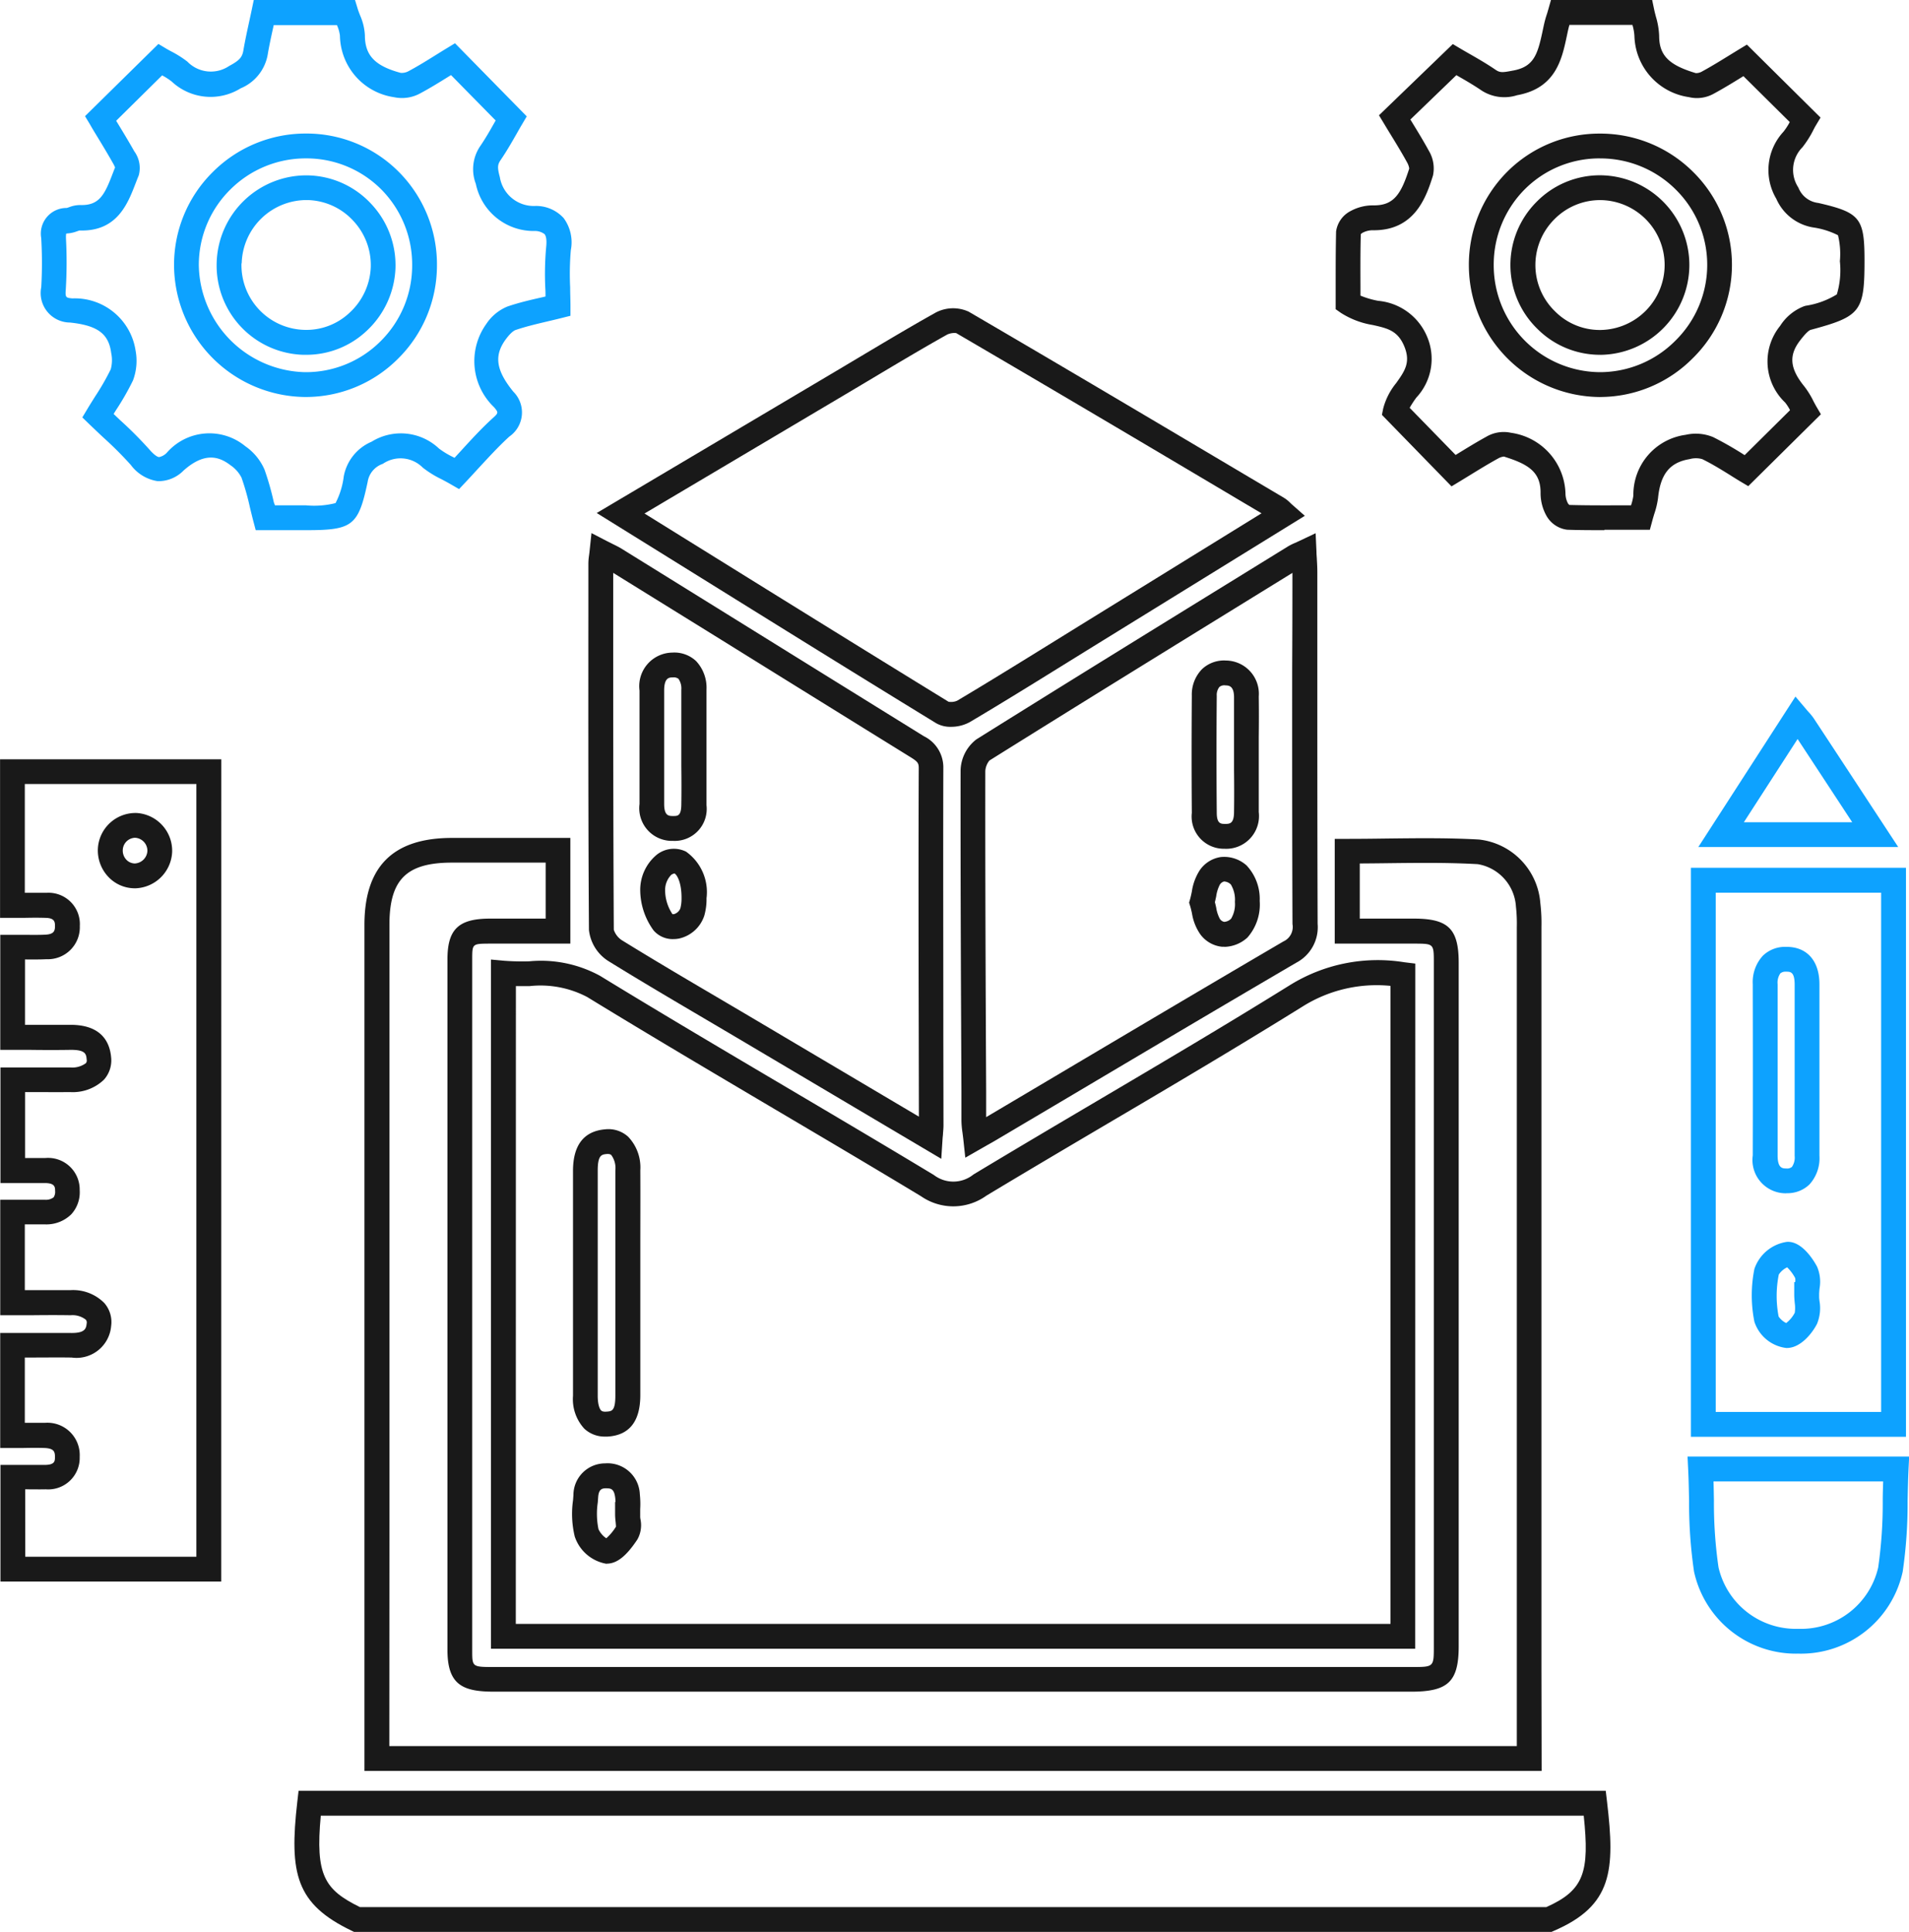
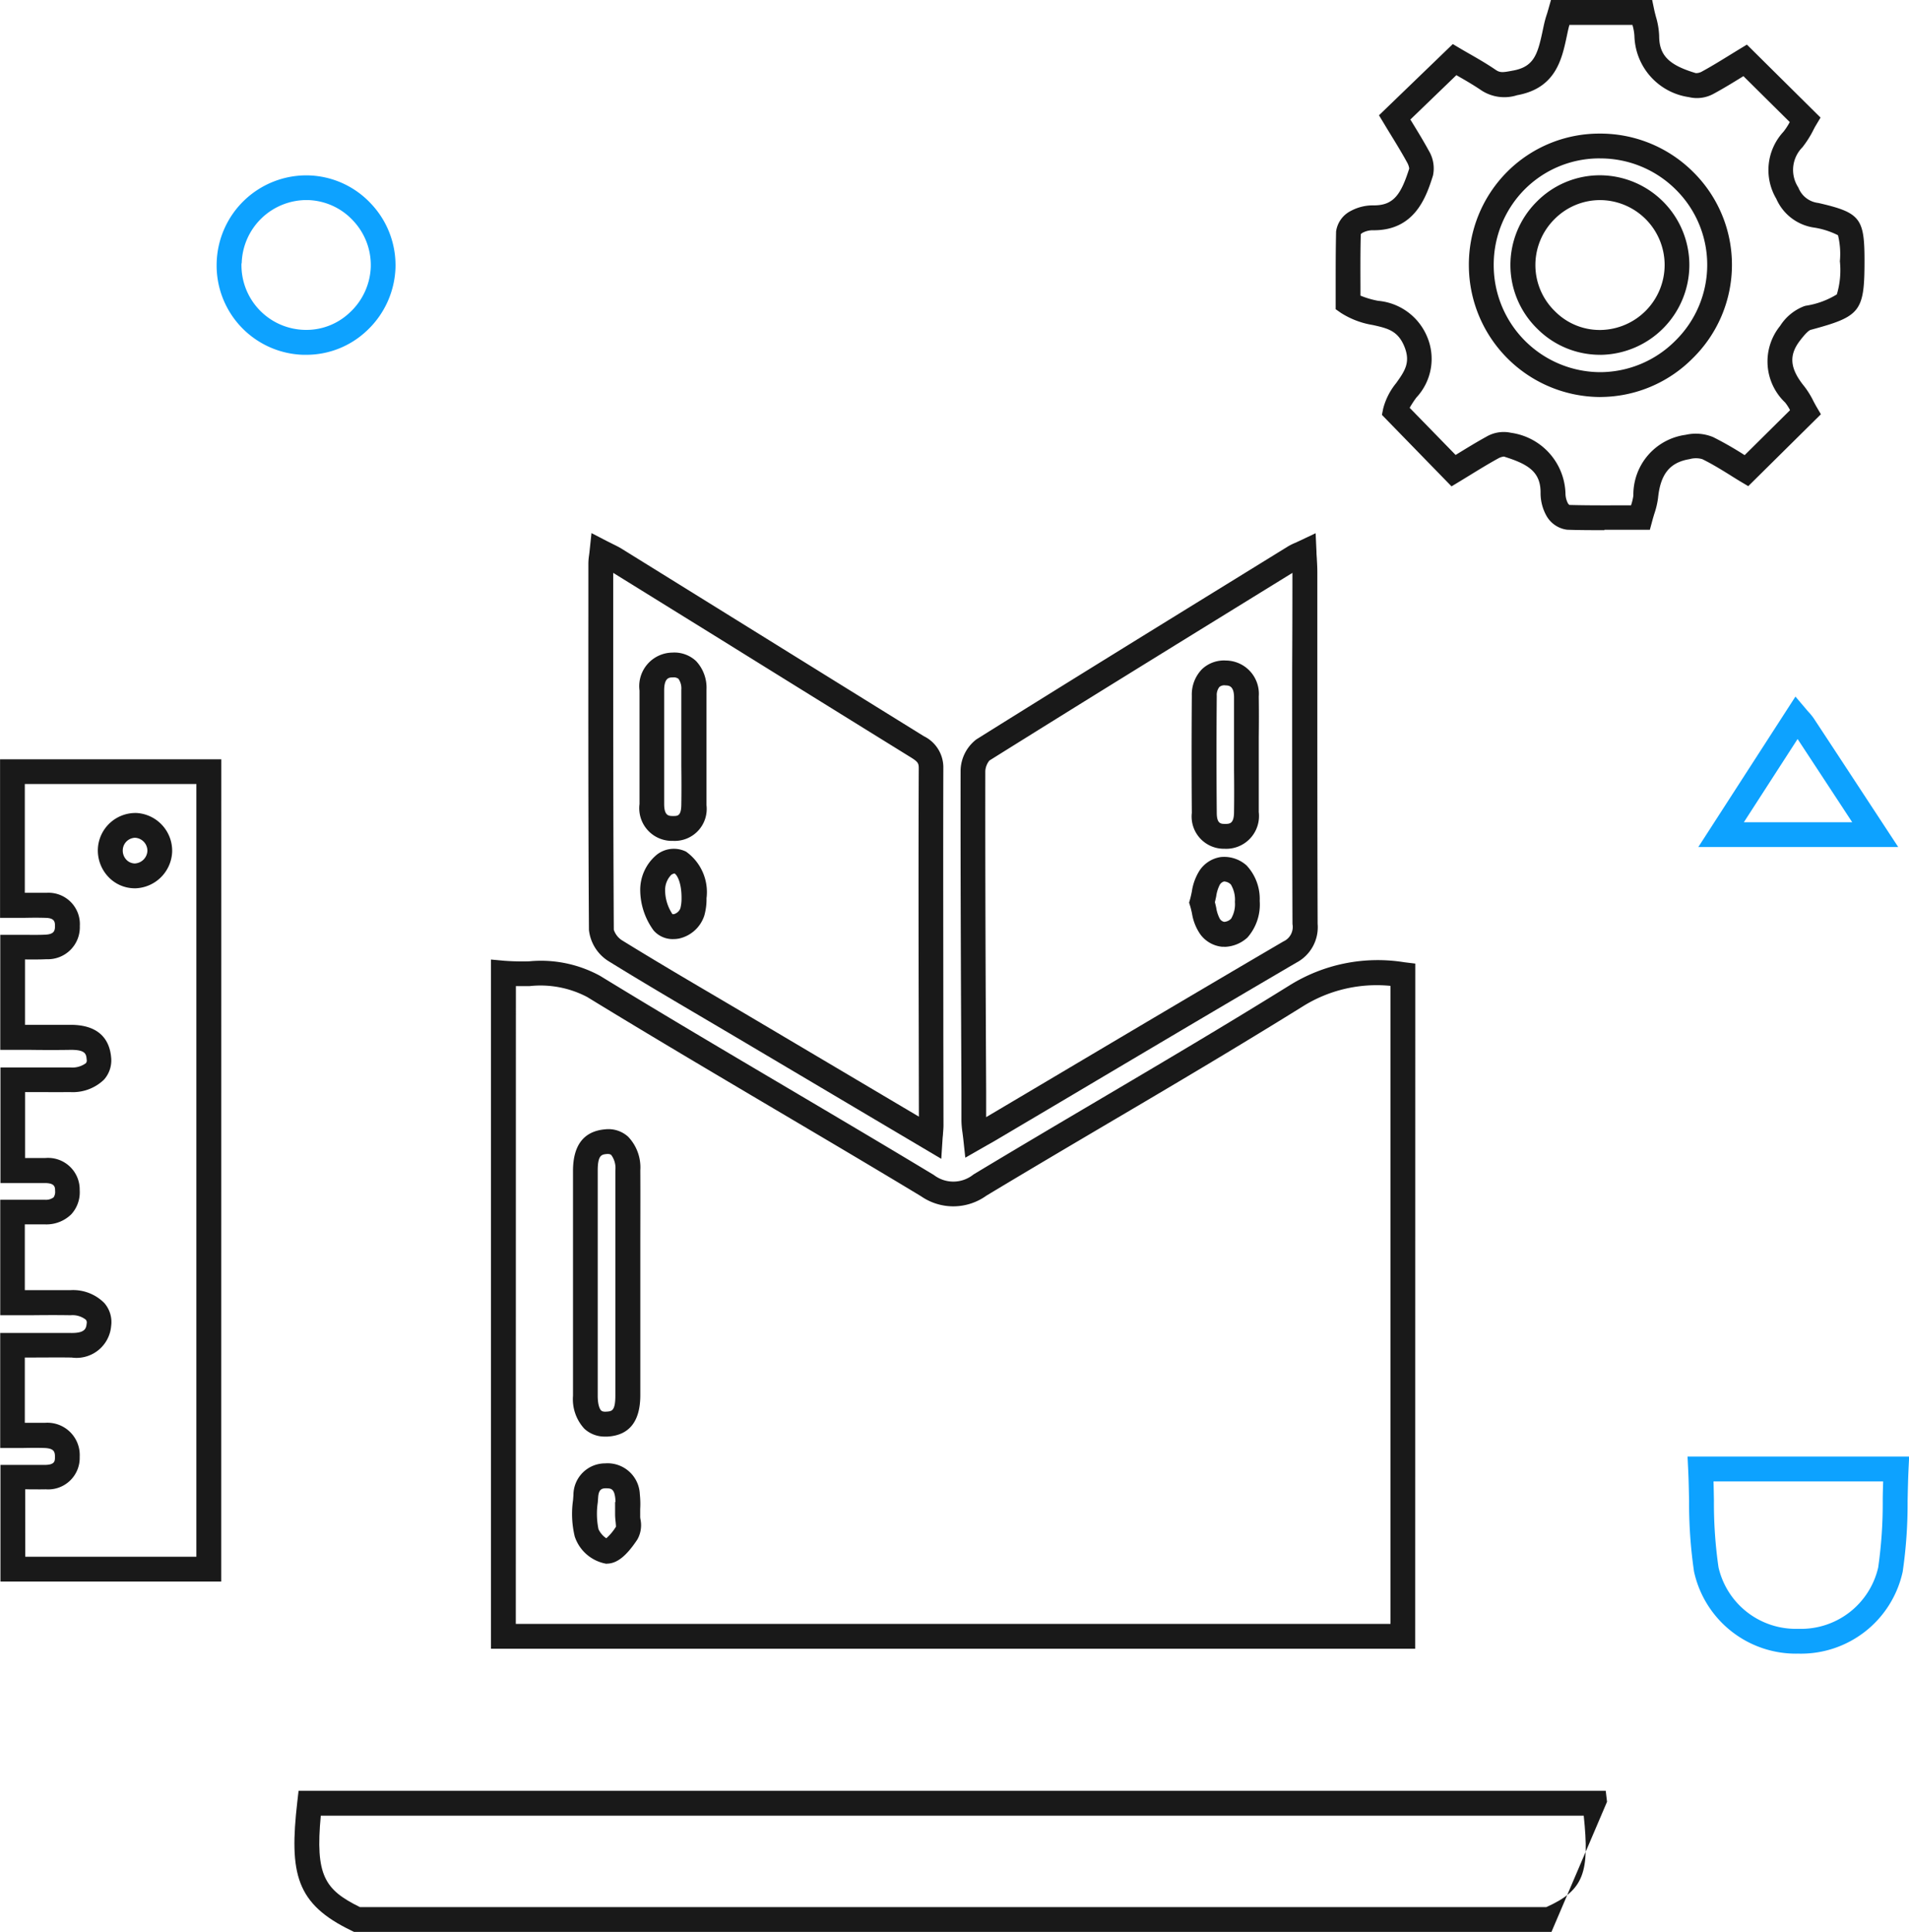
<svg xmlns="http://www.w3.org/2000/svg" width="63.074" height="63.828" viewBox="0 0 63.074 63.828">
  <g id="Group_1927" data-name="Group 1927" transform="translate(-2986.62 2923.254)">
    <g id="Group_1913" data-name="Group 1913" transform="translate(2996.352 -2864.088)">
-       <path id="Path_22972" data-name="Path 22972" d="M3087.462-2558.006H3047.9l-.084-.041c-1.836-.883-2.065-1.884-1.792-4.258l.042-.363h43.189l.043.362c.268,2.271.181,3.432-1.762,4.267Zm-39.37-.82h39.2c1.256-.56,1.43-1.165,1.236-3.021H3046.8C3046.615-2559.879,3046.925-2559.4,3048.093-2558.826Z" transform="translate(-3045.933 2562.668)" fill="#191919" />
+       <path id="Path_22972" data-name="Path 22972" d="M3087.462-2558.006H3047.9l-.084-.041c-1.836-.883-2.065-1.884-1.792-4.258l.042-.363h43.189l.043.362Zm-39.37-.82h39.2c1.256-.56,1.43-1.165,1.236-3.021H3046.8C3046.615-2559.879,3046.925-2559.4,3048.093-2558.826Z" transform="translate(-3045.933 2562.668)" fill="#191919" />
    </g>
    <g id="Group_1914" data-name="Group 1914" transform="translate(2987.978 -2923.254)">
-       <path id="Path_22973" data-name="Path 22973" d="M3003.665-2905.738h-1.681l-.081-.306c-.039-.15-.075-.3-.111-.448a8.383,8.383,0,0,0-.278-.983,1.105,1.105,0,0,0-.363-.408c-.339-.259-.822-.474-1.55.174a1.161,1.161,0,0,1-.856.352,1.352,1.352,0,0,1-.887-.535,12.176,12.176,0,0,0-.911-.91c-.151-.141-.3-.284-.458-.434l-.234-.227.167-.279c.086-.143.173-.281.258-.416a8.235,8.235,0,0,0,.513-.892,1.132,1.132,0,0,0,.016-.54c-.082-.639-.451-.912-1.363-1.008a.974.974,0,0,1-.948-1.167,14.2,14.2,0,0,0,0-1.6v-.018a.847.847,0,0,1,.836-1c.014,0,.059-.017.088-.027a1.023,1.023,0,0,1,.368-.07c.623.019.8-.337,1.062-1.024.028-.073.056-.146.085-.218a1.184,1.184,0,0,0-.074-.149c-.179-.317-.368-.629-.552-.93-.07-.115-.138-.227-.2-.338l-.167-.277,2.425-2.386.272.163c.04.023.087.049.139.077a3.469,3.469,0,0,1,.546.344,1.08,1.08,0,0,0,1.377.146c.342-.184.435-.287.474-.521.054-.317.123-.632.189-.937.029-.133.058-.266.086-.4l.068-.326h3.344l.089.291c.021.07.049.14.076.211a1.87,1.87,0,0,1,.162.665c0,.666.335,1.014,1.18,1.242a.461.461,0,0,0,.255-.052c.314-.167.621-.358.919-.544.117-.073.232-.144.345-.213l.278-.169,2.371,2.416-.16.271c-.054.09-.11.189-.169.293-.156.274-.333.584-.538.884-.1.15-.107.244-.022.56a1.136,1.136,0,0,0,1.184.951,1.235,1.235,0,0,1,.923.4,1.349,1.349,0,0,1,.238,1.062,9.256,9.256,0,0,0-.022,1.229c0,.2.01.408.01.618v.32l-.31.078c-.153.038-.306.075-.457.11-.368.087-.716.169-1.051.284-.029.01-.135.059-.31.293-.405.542-.338,1.031.24,1.742a.968.968,0,0,1-.131,1.483c-.345.315-.661.66-1,1.025-.145.158-.29.317-.439.475l-.222.236-.281-.162c-.107-.062-.209-.116-.306-.167a3.341,3.341,0,0,1-.612-.38,1.034,1.034,0,0,0-1.321-.125.749.749,0,0,0-.5.593C3005.377-2905.888,3005.188-2905.738,3003.665-2905.738Zm-1.045-.82h1.03a2.894,2.894,0,0,0,.971-.074,2.6,2.6,0,0,0,.272-.882,1.55,1.55,0,0,1,.921-1.147,1.833,1.833,0,0,1,2.224.225,2.767,2.767,0,0,0,.468.284l.046.025.215-.234c.332-.363.675-.738,1.047-1.077.2-.178.187-.188.047-.36a2.106,2.106,0,0,1-.26-2.751,1.538,1.538,0,0,1,.7-.578c.372-.127.755-.217,1.126-.3l.132-.031c0-.093,0-.185-.007-.277a9.923,9.923,0,0,1,.027-1.339c.033-.3-.017-.4-.05-.443a.526.526,0,0,0-.346-.105,1.951,1.951,0,0,1-1.926-1.557,1.356,1.356,0,0,1,.137-1.236c.187-.272.354-.567.5-.827l.018-.031-1.475-1.5-.062.038c-.309.192-.628.391-.966.571a1.257,1.257,0,0,1-.856.121,2.088,2.088,0,0,1-1.786-2.029,1.16,1.16,0,0,0-.1-.352h-2.088l-.018.081c-.065.294-.132.6-.182.9a1.484,1.484,0,0,1-.894,1.108,1.882,1.882,0,0,1-2.281-.229,2.192,2.192,0,0,0-.312-.2l-1.519,1.5.035.058c.187.307.38.625.565.953a.929.929,0,0,1,.146.794c-.037.089-.072.18-.107.271-.26.671-.612,1.592-1.854,1.549l-.075.026a1.124,1.124,0,0,1-.3.07.386.386,0,0,0-.061.008.725.725,0,0,0-.007.148v.018a14.9,14.9,0,0,1-.007,1.689c-.021.26.011.264.216.285a2.03,2.03,0,0,1,2.09,1.72,1.842,1.842,0,0,1-.085.99,8.758,8.758,0,0,1-.563.984l-.077.123.209.2a12.8,12.8,0,0,1,.971.973c.193.222.289.251.321.253a.485.485,0,0,0,.258-.146,1.865,1.865,0,0,1,2.594-.212,1.823,1.823,0,0,1,.633.772,9.186,9.186,0,0,1,.307,1.078Zm1.022-3.58h-.042a4.372,4.372,0,0,1-4.314-4.352,4.306,4.306,0,0,1,1.271-3.072,4.334,4.334,0,0,1,3.087-1.28h0a4.3,4.3,0,0,1,3.068,1.267,4.336,4.336,0,0,1,1.26,3.1h0a4.329,4.329,0,0,1-1.3,3.086A4.3,4.3,0,0,1,3003.642-2910.138Zm0-7.883a3.521,3.521,0,0,0-2.507,1.039,3.5,3.5,0,0,0-1.031,2.491,3.593,3.593,0,0,0,3.5,3.533h.034a3.483,3.483,0,0,0,2.462-1.013,3.517,3.517,0,0,0,1.053-2.506,3.523,3.523,0,0,0-1.021-2.519,3.486,3.486,0,0,0-2.487-1.025Z" transform="translate(-2994.893 2923.254)" fill="#0da2ff" />
-     </g>
+       </g>
    <g id="Group_1915" data-name="Group 1915" transform="translate(3030.744 -2923.254)">
      <path id="Path_22974" data-name="Path 22974" d="M3264.425-2905.738c-.411,0-.826,0-1.237-.015a.916.916,0,0,1-.688-.475,1.535,1.535,0,0,1-.186-.733c.008-.7-.4-.956-1.212-1.209a.492.492,0,0,0-.186.061c-.315.173-.625.363-.924.547l-.342.209-.278.168-2.3-2.362.043-.212a2.2,2.2,0,0,1,.428-.838c.285-.4.491-.691.261-1.232-.216-.5-.541-.577-1.033-.687a2.782,2.782,0,0,1-1.053-.4l-.174-.122v-.214c0-.168,0-.343,0-.521,0-.594,0-1.207.014-1.835a.9.9,0,0,1,.488-.678,1.537,1.537,0,0,1,.732-.183h.035c.658,0,.895-.38,1.162-1.217a.582.582,0,0,0-.07-.2c-.173-.316-.364-.628-.549-.93-.072-.117-.143-.233-.212-.349l-.169-.28,2.439-2.353.269.16c.081.048.172.1.27.156.257.147.577.33.878.536.146.1.243.087.559.026l.029-.005c.682-.13.8-.541.965-1.317.016-.075.031-.149.048-.223.028-.123.062-.239.1-.35.014-.048.029-.1.042-.144l.085-.3H3266l.068.326c.016.075.036.15.055.225a2.519,2.519,0,0,1,.109.638c0,.644.319.966,1.211,1.232a.389.389,0,0,0,.189-.045c.319-.173.636-.369.917-.542l.308-.189.274-.166,2.433,2.411-.164.275c-.02.033-.042.076-.067.124a3.339,3.339,0,0,1-.37.585,1.059,1.059,0,0,0-.131,1.328.8.8,0,0,0,.656.508c1.386.318,1.529.5,1.529,1.905,0,1.673-.129,1.842-1.731,2.275l-.045.012c-.048.013-.15.085-.359.36-.374.489-.33.927.151,1.515a2.858,2.858,0,0,1,.3.489c.028.053.055.1.082.151l.161.275-2.4,2.375-.273-.162c-.1-.061-.21-.128-.322-.2-.282-.175-.6-.372-.925-.531a.761.761,0,0,0-.417,0c-.65.106-.963.489-1.043,1.279a2.691,2.691,0,0,1-.124.527c-.022.073-.045.148-.066.228l-.081.3h-1.5Zm-1.141-.82Zm-.018-.013c.575.016,1.142.014,1.742.012h.295a1.756,1.756,0,0,0,.077-.323,1.994,1.994,0,0,1,1.728-2.006,1.5,1.5,0,0,1,.909.076,11.369,11.369,0,0,1,1,.57l.04.025,1.5-1.486a1.612,1.612,0,0,0-.161-.251,1.867,1.867,0,0,1-.167-2.533,1.63,1.63,0,0,1,.8-.653l.045-.012a2.741,2.741,0,0,0,1.029-.376,2.791,2.791,0,0,0,.1-1.095,2.6,2.6,0,0,0-.062-.859,2.653,2.653,0,0,0-.83-.259,1.613,1.613,0,0,1-1.208-.945,1.861,1.861,0,0,1,.235-2.214,2.078,2.078,0,0,0,.209-.321l-1.531-1.517-.029.018c-.29.179-.618.382-.957.565a1.14,1.14,0,0,1-.815.11,2.1,2.1,0,0,1-1.8-2.015,1.58,1.58,0,0,0-.066-.371h-2.081c-.015.051-.028.1-.04.152-.016.071-.031.142-.046.213-.162.764-.364,1.714-1.614,1.952l-.028.005a1.384,1.384,0,0,1-1.177-.156c-.274-.187-.565-.354-.821-.5l-.01-.006-1.52,1.466.04.065c.19.311.387.631.569.965a1.135,1.135,0,0,1,.138.822c-.218.686-.59,1.832-2,1.806a.716.716,0,0,0-.332.087.307.307,0,0,0-.053.043c-.016.592-.013,1.177-.011,1.743,0,.1,0,.193,0,.287a2.9,2.9,0,0,0,.585.172,1.936,1.936,0,0,1,1.609,1.166,1.872,1.872,0,0,1-.346,2.029,3.237,3.237,0,0,0-.222.34l1.518,1.557.059-.036c.308-.189.626-.385.959-.568a1.132,1.132,0,0,1,.812-.128,2.088,2.088,0,0,1,1.8,2.006.71.71,0,0,0,.084.33A.225.225,0,0,0,3263.266-2906.572Zm1.016-3.566h-.021a4.357,4.357,0,0,1-4.316-4.329,4.341,4.341,0,0,1,1.259-3.105,4.3,4.3,0,0,1,3.062-1.269h.01a4.34,4.34,0,0,1,3.087,1.275,4.307,4.307,0,0,1,1.274,3.071,4.326,4.326,0,0,1-1.3,3.081A4.315,4.315,0,0,1,3264.283-2910.138Zm-.014-7.884a3.483,3.483,0,0,0-2.482,1.027,3.529,3.529,0,0,0-1.02,2.523,3.533,3.533,0,0,0,3.5,3.513,3.514,3.514,0,0,0,2.5-1.038,3.51,3.51,0,0,0,1.054-2.5,3.492,3.492,0,0,0-1.033-2.489,3.525,3.525,0,0,0-2.507-1.035Z" transform="translate(-3255.537 2923.254)" fill="#191919" />
    </g>
    <g id="Group_1916" data-name="Group 1916" transform="translate(3002.841 -2891.552)">
      <path id="Path_22975" data-name="Path 22975" d="M3116.013-2707.278h-30.538v-22.771l.448.041a8.042,8.042,0,0,0,.814.018,4.072,4.072,0,0,1,2.344.48c2.052,1.256,4.159,2.5,6.2,3.706,1.585.937,3.225,1.906,4.829,2.874a1.057,1.057,0,0,0,1.308-.018c1.351-.814,2.73-1.629,4.065-2.417,2.1-1.239,4.269-2.52,6.372-3.827a5.505,5.505,0,0,1,3.8-.767l.361.044Zm-29.717-.821h28.9v-21.08a4.6,4.6,0,0,0-2.907.684c-2.111,1.312-4.285,2.6-6.388,3.837-1.333.787-2.712,1.6-4.059,2.412a1.871,1.871,0,0,1-2.156.018c-1.6-.967-3.239-1.934-4.823-2.87-2.041-1.207-4.151-2.453-6.208-3.713a3.315,3.315,0,0,0-1.905-.36c-.148,0-.3,0-.451,0Zm3-1.986a1.342,1.342,0,0,1-1.052-.9,3.18,3.18,0,0,1-.057-1.2l.013-.167a1.048,1.048,0,0,1,1.049-1.051,1.065,1.065,0,0,1,1.145,1.022,2.945,2.945,0,0,1,.012.488c0,.059,0,.118,0,.177v.084c0,.023.005.047.008.071a.964.964,0,0,1-.1.671c-.366.552-.678.8-1.012.8Zm-.048-.813Zm.064-1.682h-.034c-.131,0-.241.029-.26.29l-.013.175a2.556,2.556,0,0,0,.023.887.752.752,0,0,0,.258.3,1.713,1.713,0,0,0,.32-.383c0-.04-.007-.112-.012-.161a2.2,2.2,0,0,1-.017-.244v-.41h.013a1.137,1.137,0,0,0-.01-.146C3089.548-2712.541,3089.451-2712.578,3089.317-2712.578Zm.675.867Zm-.734-2.575a.981.981,0,0,1-.692-.26,1.438,1.438,0,0,1-.375-1.088q0-2.136,0-4.273,0-1.577,0-3.154c0-.855.359-1.319,1.07-1.377a.966.966,0,0,1,.754.247,1.466,1.466,0,0,1,.4,1.106c.005.883,0,1.765,0,2.648v2.182q0,1.3,0,2.6c0,.865-.362,1.326-1.08,1.369Zm.094-9.337h-.027c-.185.015-.318.026-.317.558q0,1.578,0,3.156,0,2.136,0,4.271c0,.357.089.467.116.493.011.01.049.043.159.036.193-.011.309-.018.308-.549q0-1.3,0-2.6v-2.183c0-.88,0-1.761,0-2.642a.73.73,0,0,0-.135-.505A.141.141,0,0,0,3089.351-2723.623Z" transform="translate(-3085.475 2730.049)" fill="#191919" />
    </g>
    <g id="Group_1917" data-name="Group 1917" transform="translate(2998.661 -2895.57)">
-       <path id="Path_22976" data-name="Path 22976" d="M3098.895-2723.708H3060v-7.784q0-10.081,0-20.163c0-1.935.945-2.876,2.889-2.878h3.914v3.492h-1.118c-.526,0-1.047,0-1.567,0-.556.005-.556.005-.557.526,0,7.572,0,15.251,0,22.824,0,.55,0,.55.726.55h27.052q1.638,0,3.277,0c.717,0,.717,0,.717-.686q0-11.288,0-22.577c0-.634,0-.634-.632-.637-.49,0-.979,0-1.5,0h-1.142v-3.461h.41c.44,0,.877-.005,1.31-.011,1.047-.012,2.036-.024,3.048.033a2.286,2.286,0,0,1,2.025,2.1,5.575,5.575,0,0,1,.037.779q0,12.286,0,24.545Zm-38.073-.821h37.253v-2.527q0-12.266,0-24.531a5.018,5.018,0,0,0-.029-.679,1.515,1.515,0,0,0-1.26-1.4c-.984-.056-1.959-.044-2.991-.032q-.452.006-.909.009v1.822h.321c.52,0,1.011,0,1.5,0,1.109.006,1.447.346,1.448,1.457q0,11.289,0,22.578c0,1.167-.345,1.5-1.536,1.506q-1.64,0-3.278,0h-27.052c-1.025,0-1.545-.212-1.546-1.371,0-7.573,0-15.252,0-22.824,0-.985.359-1.337,1.37-1.346.522,0,1.046,0,1.575,0h.3v-1.85h-3.093c-1.508,0-2.069.559-2.069,2.057q0,10.081,0,20.163Z" transform="translate(-3060 2754.533)" fill="#191919" />
-     </g>
+       </g>
    <g id="Group_1918" data-name="Group 1918" transform="translate(2986.62 -2898.171)">
      <path id="Path_22977" data-name="Path 22977" d="M2993.929-2743.215h-7.294v-3.854h.745c.246,0,.492,0,.738,0,.316-.007.317-.13.318-.259,0-.168-.022-.288-.348-.3-.228-.007-.459-.005-.7,0l-.351,0h-.41v-3.8h1.008c.452,0,.892,0,1.332,0,.474.007.5-.157.517-.316a.143.143,0,0,0-.03-.124.714.714,0,0,0-.5-.146c-.432-.007-.859-.005-1.311,0h-1.015v-3.815h.744c.245,0,.49,0,.734,0a.429.429,0,0,0,.284-.079.319.319,0,0,0,.051-.212c0-.126-.007-.257-.322-.261-.234,0-.467,0-.715,0h-.769v-3.82h1c.436,0,.868,0,1.3,0a.759.759,0,0,0,.519-.138.137.137,0,0,0,.03-.121c-.016-.178-.028-.331-.555-.322-.429.007-.85.006-1.3,0h-1v-3.8h.41l.351,0c.254,0,.493.006.731-.006.291-.014.315-.136.316-.282s-.02-.264-.3-.273c-.241-.008-.484-.006-.741,0l-.364,0h-.41v-5.238h7.309Zm-6.474-.82h5.653v-25.53h-5.668v3.594c.246,0,.482,0,.722,0a1.036,1.036,0,0,1,1.095,1.1,1.056,1.056,0,0,1-1.1,1.094c-.239.012-.478.01-.711.008v2.16h.181c.441,0,.858,0,1.278,0h.048c1.024,0,1.293.578,1.338,1.068a.953.953,0,0,1-.237.745,1.485,1.485,0,0,1-1.118.409c-.436.005-.873,0-1.312,0h-.176v2.178c.232,0,.453,0,.675,0a1.044,1.044,0,0,1,1.13,1.061,1.076,1.076,0,0,1-.279.8,1.173,1.173,0,0,1-.862.332c-.224,0-.448,0-.672,0v2.172h.192c.456,0,.887,0,1.327,0a1.451,1.451,0,0,1,1.107.426.955.955,0,0,1,.226.762,1.149,1.149,0,0,1-1.31,1.039h-.033c-.436-.006-.872,0-1.319,0h-.19v2.157c.228,0,.447,0,.669,0a1.068,1.068,0,0,1,1.144,1.125,1.04,1.04,0,0,1-1.12,1.072c-.227.005-.455,0-.681,0Zm3.622-22.085h-.019a1.2,1.2,0,0,1-.872-.392,1.269,1.269,0,0,1-.331-.937,1.244,1.244,0,0,1,1.291-1.158,1.251,1.251,0,0,1,1.162,1.284h0A1.258,1.258,0,0,1,2991.077-2766.119Zm0-1.669a.42.42,0,0,0-.4.391.44.44,0,0,0,.114.33.394.394,0,0,0,.283.128.439.439,0,0,0,.416-.41h0a.43.43,0,0,0-.391-.438Z" transform="translate(-2986.62 2770.385)" fill="#191919" />
    </g>
    <g id="Group_1919" data-name="Group 1919" transform="translate(3006.335 -2913.071)">
-       <path id="Path_22978" data-name="Path 22978" d="M3118.476-2847.367a.945.945,0,0,1-.49-.121c-2.941-1.8-5.813-3.589-8.853-5.478l-2.359-1.465,7.939-4.708.792-.472c.8-.476,1.621-.968,2.447-1.43a1.235,1.235,0,0,1,1.111-.042c3.1,1.809,6.231,3.668,9.263,5.466l1.159.687a1.072,1.072,0,0,1,.2.161c.021.02.043.042.07.065l.415.366-6.974,4.306-.979.606c-1.015.63-2.065,1.28-3.111,1.9A1.282,1.282,0,0,1,3118.476-2847.367Zm-.071-.827a.5.5,0,0,0,.28-.037c1.04-.618,2.086-1.267,3.1-1.894l.98-.607,5.974-3.689-.83-.492c-3.031-1.8-6.165-3.655-9.258-5.462a.564.564,0,0,0-.3.05c-.816.457-1.635.946-2.427,1.419l-.794.473-6.777,4.019,1.211.752C3112.6-2851.776,3115.469-2849.994,3118.4-2848.194Z" transform="translate(-3106.773 2861.197)" fill="#191919" />
-     </g>
+       </g>
    <g id="Group_1920" data-name="Group 1920" transform="translate(3006.059 -2905.635)">
      <path id="Path_22979" data-name="Path 22979" d="M3116.754-2795.208l-6.773-4.013-1.077-.635c-1.036-.61-2.107-1.241-3.148-1.885a1.392,1.392,0,0,1-.643-1.03c-.023-3.449-.021-6.956-.019-10.347v-1.764a1.983,1.983,0,0,1,.022-.26c.006-.041.012-.086.017-.139l.064-.6.531.275.168.084c.11.054.214.105.316.169l3.741,2.321q3.112,1.932,6.225,3.861a1.147,1.147,0,0,1,.644,1.058c-.009,2.954,0,5.958,0,8.862l.005,2.937c0,.082-.007.159-.015.256,0,.051-.01.111-.015.184Zm-10.839-19.359v1.45c0,3.389,0,6.894.019,10.341a.669.669,0,0,0,.254.338c1.034.639,2.1,1.268,3.133,1.875q.54.318,1.079.636l5.615,3.326-.005-2.642c-.006-2.906-.012-5.91,0-8.866,0-.162-.023-.214-.255-.358q-3.115-1.928-6.226-3.861Zm1.974,12.1a.833.833,0,0,1-.641-.288,2.286,2.286,0,0,1-.441-1.344,1.511,1.511,0,0,1,.549-1.158.91.91,0,0,1,.965-.1,1.641,1.641,0,0,1,.677,1.539l0,.073a2,2,0,0,1-.073.5,1.137,1.137,0,0,1-.833.759A.959.959,0,0,1,3107.889-2802.468Zm.041-2.166a.246.246,0,0,0-.1.045.721.721,0,0,0-.2.47,1.435,1.435,0,0,0,.243.827.158.158,0,0,0,.1-.021.308.308,0,0,0,.161-.174,1.262,1.262,0,0,0,.038-.3q0-.03,0-.051c0-.494-.144-.751-.233-.8A.031.031,0,0,0,3107.929-2804.634Zm-.03-1.08a1.079,1.079,0,0,1-1.116-1.217c0-.921,0-1.842,0-2.763v-.986a1.109,1.109,0,0,1,1.085-1.254,1.047,1.047,0,0,1,.784.28,1.29,1.29,0,0,1,.344.943c0,.443,0,.886,0,1.33v.578q0,.31,0,.621c0,.422,0,.858,0,1.289a1.057,1.057,0,0,1-1.083,1.18Zm0-5.4h-.016c-.121,0-.286.007-.286.435v.986c0,.919,0,1.839,0,2.758,0,.4.153.4.3.4s.261,0,.267-.373c.007-.423.005-.855,0-1.274,0-.208,0-.416,0-.624v-.579c0-.441,0-.881,0-1.322a.551.551,0,0,0-.094-.36A.252.252,0,0,0,3107.9-2811.114Z" transform="translate(-3105.093 2815.875)" fill="#191919" />
    </g>
    <g id="Group_1921" data-name="Group 1921" transform="translate(3018.354 -2905.633)">
      <path id="Path_22980" data-name="Path 22980" d="M3180.181-2795.235l-.067-.62c-.008-.071-.017-.135-.025-.2a3.039,3.039,0,0,1-.036-.4l0-.99c-.016-3.464-.033-7.047-.028-10.57a1.33,1.33,0,0,1,.521-1.039c2.969-1.858,6-3.727,8.93-5.533l1.36-.839a1.842,1.842,0,0,1,.232-.117c.038-.017.081-.036.13-.059l.558-.264.028.616c0,.085.009.163.012.237.009.157.016.293.016.436q0,1.574,0,3.147c0,2.777,0,5.648.01,8.471a1.324,1.324,0,0,1-.71,1.285c-2.519,1.474-5.072,2.989-7.541,4.453l-2.4,1.421c-.081.048-.163.094-.266.151Zm10.808-19.321-1.086.67c-2.929,1.806-5.958,3.674-8.925,5.53a.608.608,0,0,0-.136.345c-.005,3.521.011,7.1.028,10.565l0,.872,2.276-1.349c2.47-1.465,5.024-2.98,7.545-4.456a.525.525,0,0,0,.3-.574c-.011-2.825-.011-5.7-.01-8.475Q3190.989-2812.991,3190.989-2814.555Zm-2.244,12.352c-.03,0-.061,0-.091,0a1.017,1.017,0,0,1-.711-.414,1.675,1.675,0,0,1-.273-.691c-.018-.079-.035-.159-.059-.236l-.036-.117.034-.117c.023-.082.04-.166.057-.248a1.776,1.776,0,0,1,.253-.692,1.022,1.022,0,0,1,.7-.448,1.11,1.11,0,0,1,.855.277,1.619,1.619,0,0,1,.434,1.174,1.649,1.649,0,0,1-.405,1.208A1.165,1.165,0,0,1,3188.745-2802.2Zm-.317-1.471c.016.062.03.122.043.181a1.143,1.143,0,0,0,.12.368.224.224,0,0,0,.143.1.346.346,0,0,0,.23-.106.942.942,0,0,0,.125-.554.977.977,0,0,0-.134-.574.334.334,0,0,0-.227-.1.245.245,0,0,0-.14.11,1.2,1.2,0,0,0-.118.384C3188.456-2803.8,3188.443-2803.739,3188.427-2803.674Zm.333-1.766h-.01a1.065,1.065,0,0,1-1.086-1.183c-.01-1.365-.009-2.633,0-3.875a1.2,1.2,0,0,1,.337-.876,1.059,1.059,0,0,1,.791-.285,1.1,1.1,0,0,1,1.084,1.189c.007.448.005.9,0,1.342,0,.189,0,.378,0,.566l0,.519c0,.456,0,.926,0,1.391A1.083,1.083,0,0,1,3188.761-2805.44Zm0-5.4a.26.26,0,0,0-.185.055.427.427,0,0,0-.087.294c-.011,1.237-.012,2.5,0,3.861,0,.368.139.368.271.369.153,0,.3,0,.3-.4.007-.457.005-.924,0-1.375l0-.522c0-.19,0-.38,0-.57,0-.436,0-.886,0-1.328-.005-.374-.18-.379-.285-.381Z" transform="translate(-3180.021 2815.862)" fill="#191919" />
    </g>
    <g id="Group_1922" data-name="Group 1922" transform="translate(3042.486 -2894.581)">
-       <path id="Path_22981" data-name="Path 22981" d="M3334.2-2729.706h-7.106v-18.8h7.106Zm-6.286-.821h5.465v-17.157h-5.465Zm2.341-2.113a1.268,1.268,0,0,1-1.063-.869,4.422,4.422,0,0,1,0-1.744,1.336,1.336,0,0,1,1.066-.893c.542-.047.961.734,1.007.823a1.268,1.268,0,0,1,.079.717c-.007.072-.013.139-.013.195v.09c0,.04.007.082.011.125a1.369,1.369,0,0,1-.08.755c-.138.276-.525.8-1,.8Zm-.041-.814Zm.059,0Zm-.279-.224a.655.655,0,0,0,.248.213,1.026,1.026,0,0,0,.284-.341,1.1,1.1,0,0,0,0-.311c-.009-.093-.018-.19-.018-.291v-.41h.032a.433.433,0,0,0,0-.132,1.434,1.434,0,0,0-.265-.356.678.678,0,0,0-.277.238A3.6,3.6,0,0,0,3329.992-2733.682Zm0-.005Zm.256-4.069h-.02a1.1,1.1,0,0,1-1.092-1.252q.007-2.753,0-5.507v-.149a1.29,1.29,0,0,1,.333-.941,1.057,1.057,0,0,1,.772-.293h.01c.686,0,1.093.473,1.088,1.252,0,.666,0,1.333,0,2v1.631c0,.674,0,1.348,0,2.021a1.288,1.288,0,0,1-.332.948A1.042,1.042,0,0,1,3330.246-2737.756Zm-.007-7.322a.273.273,0,0,0-.193.055.538.538,0,0,0-.091.358v.149q0,2.755,0,5.51c0,.426.163.428.283.43a.253.253,0,0,0,.19-.052.544.544,0,0,0,.09-.361c0-.676,0-1.352,0-2.028v-1.629c0-.668,0-1.337,0-2.006,0-.424-.144-.425-.273-.426Z" transform="translate(-3327.092 2748.504)" fill="#0da2ff" />
-     </g>
+       </g>
    <g id="Group_1923" data-name="Group 1923" transform="translate(3042.373 -2875.131)">
      <path id="Path_22982" data-name="Path 22982" d="M3330.066-2623.458h0a3.445,3.445,0,0,1-3.444-2.713,15.551,15.551,0,0,1-.163-2.331c-.007-.34-.013-.691-.03-1.037l-.021-.43h7.322l-.021.43c-.016.346-.023.7-.03,1.038a15.616,15.616,0,0,1-.162,2.334A3.44,3.44,0,0,1,3330.066-2623.458Zm-2.8-5.69c.007.212.01.424.014.63a14.707,14.707,0,0,0,.151,2.208,2.619,2.619,0,0,0,2.636,2.032h0a2.614,2.614,0,0,0,2.64-2.027,14.841,14.841,0,0,0,.15-2.211c0-.207.008-.419.014-.632Z" transform="translate(-3326.404 2629.969)" fill="#0da2ff" />
    </g>
    <g id="Group_1924" data-name="Group 1924" transform="translate(3042.732 -2900.24)">
      <path id="Path_22983" data-name="Path 22983" d="M3335.2-2778.022h-6.605l3.209-4.971.358.422c.03.036.058.067.083.095a1.732,1.732,0,0,1,.167.208c.621.942,1.239,1.885,1.885,2.87Zm-5.1-.82h3.58l-.07-.106c-.594-.906-1.165-1.776-1.735-2.643Z" transform="translate(-3328.594 2782.993)" fill="#0da2ff" />
    </g>
    <g id="Group_1925" data-name="Group 1925" transform="translate(2993.777 -2917.464)">
      <path id="Path_22984" data-name="Path 22984" d="M3033.209-2882.038l-.124,0a2.951,2.951,0,0,1-2.849-3.043h0a2.967,2.967,0,0,1,3.01-2.885,2.932,2.932,0,0,1,2.082.928,2.956,2.956,0,0,1,.815,2.15,2.983,2.983,0,0,1-.96,2.067A2.9,2.9,0,0,1,3033.209-2882.038Zm-2.153-3.024a2.136,2.136,0,0,0,2.065,2.2,2.079,2.079,0,0,0,1.506-.566,2.16,2.16,0,0,0,.7-1.494,2.14,2.14,0,0,0-.591-1.557,2.113,2.113,0,0,0-1.5-.671,2.146,2.146,0,0,0-2.173,2.087Z" transform="translate(-3030.234 2887.97)" fill="#0da2ff" />
    </g>
    <g id="Group_1926" data-name="Group 1926" transform="translate(3036.529 -2917.464)">
      <path id="Path_22985" data-name="Path 22985" d="M3293.737-2882.038a2.92,2.92,0,0,1-2.053-.848,2.943,2.943,0,0,1-.9-2.075,2.953,2.953,0,0,1,.862-2.128,2.932,2.932,0,0,1,2.1-.88h.007a2.966,2.966,0,0,1,2.943,2.956h0a2.972,2.972,0,0,1-2.924,2.976Zm.011-5.111a2.118,2.118,0,0,0-1.514.636,2.138,2.138,0,0,0-.625,1.541,2.127,2.127,0,0,0,.65,1.5,2.08,2.08,0,0,0,1.506.614,2.15,2.15,0,0,0,2.114-2.153,2.143,2.143,0,0,0-2.124-2.138Z" transform="translate(-3290.788 2887.97)" fill="#191919" />
    </g>
  </g>
</svg>